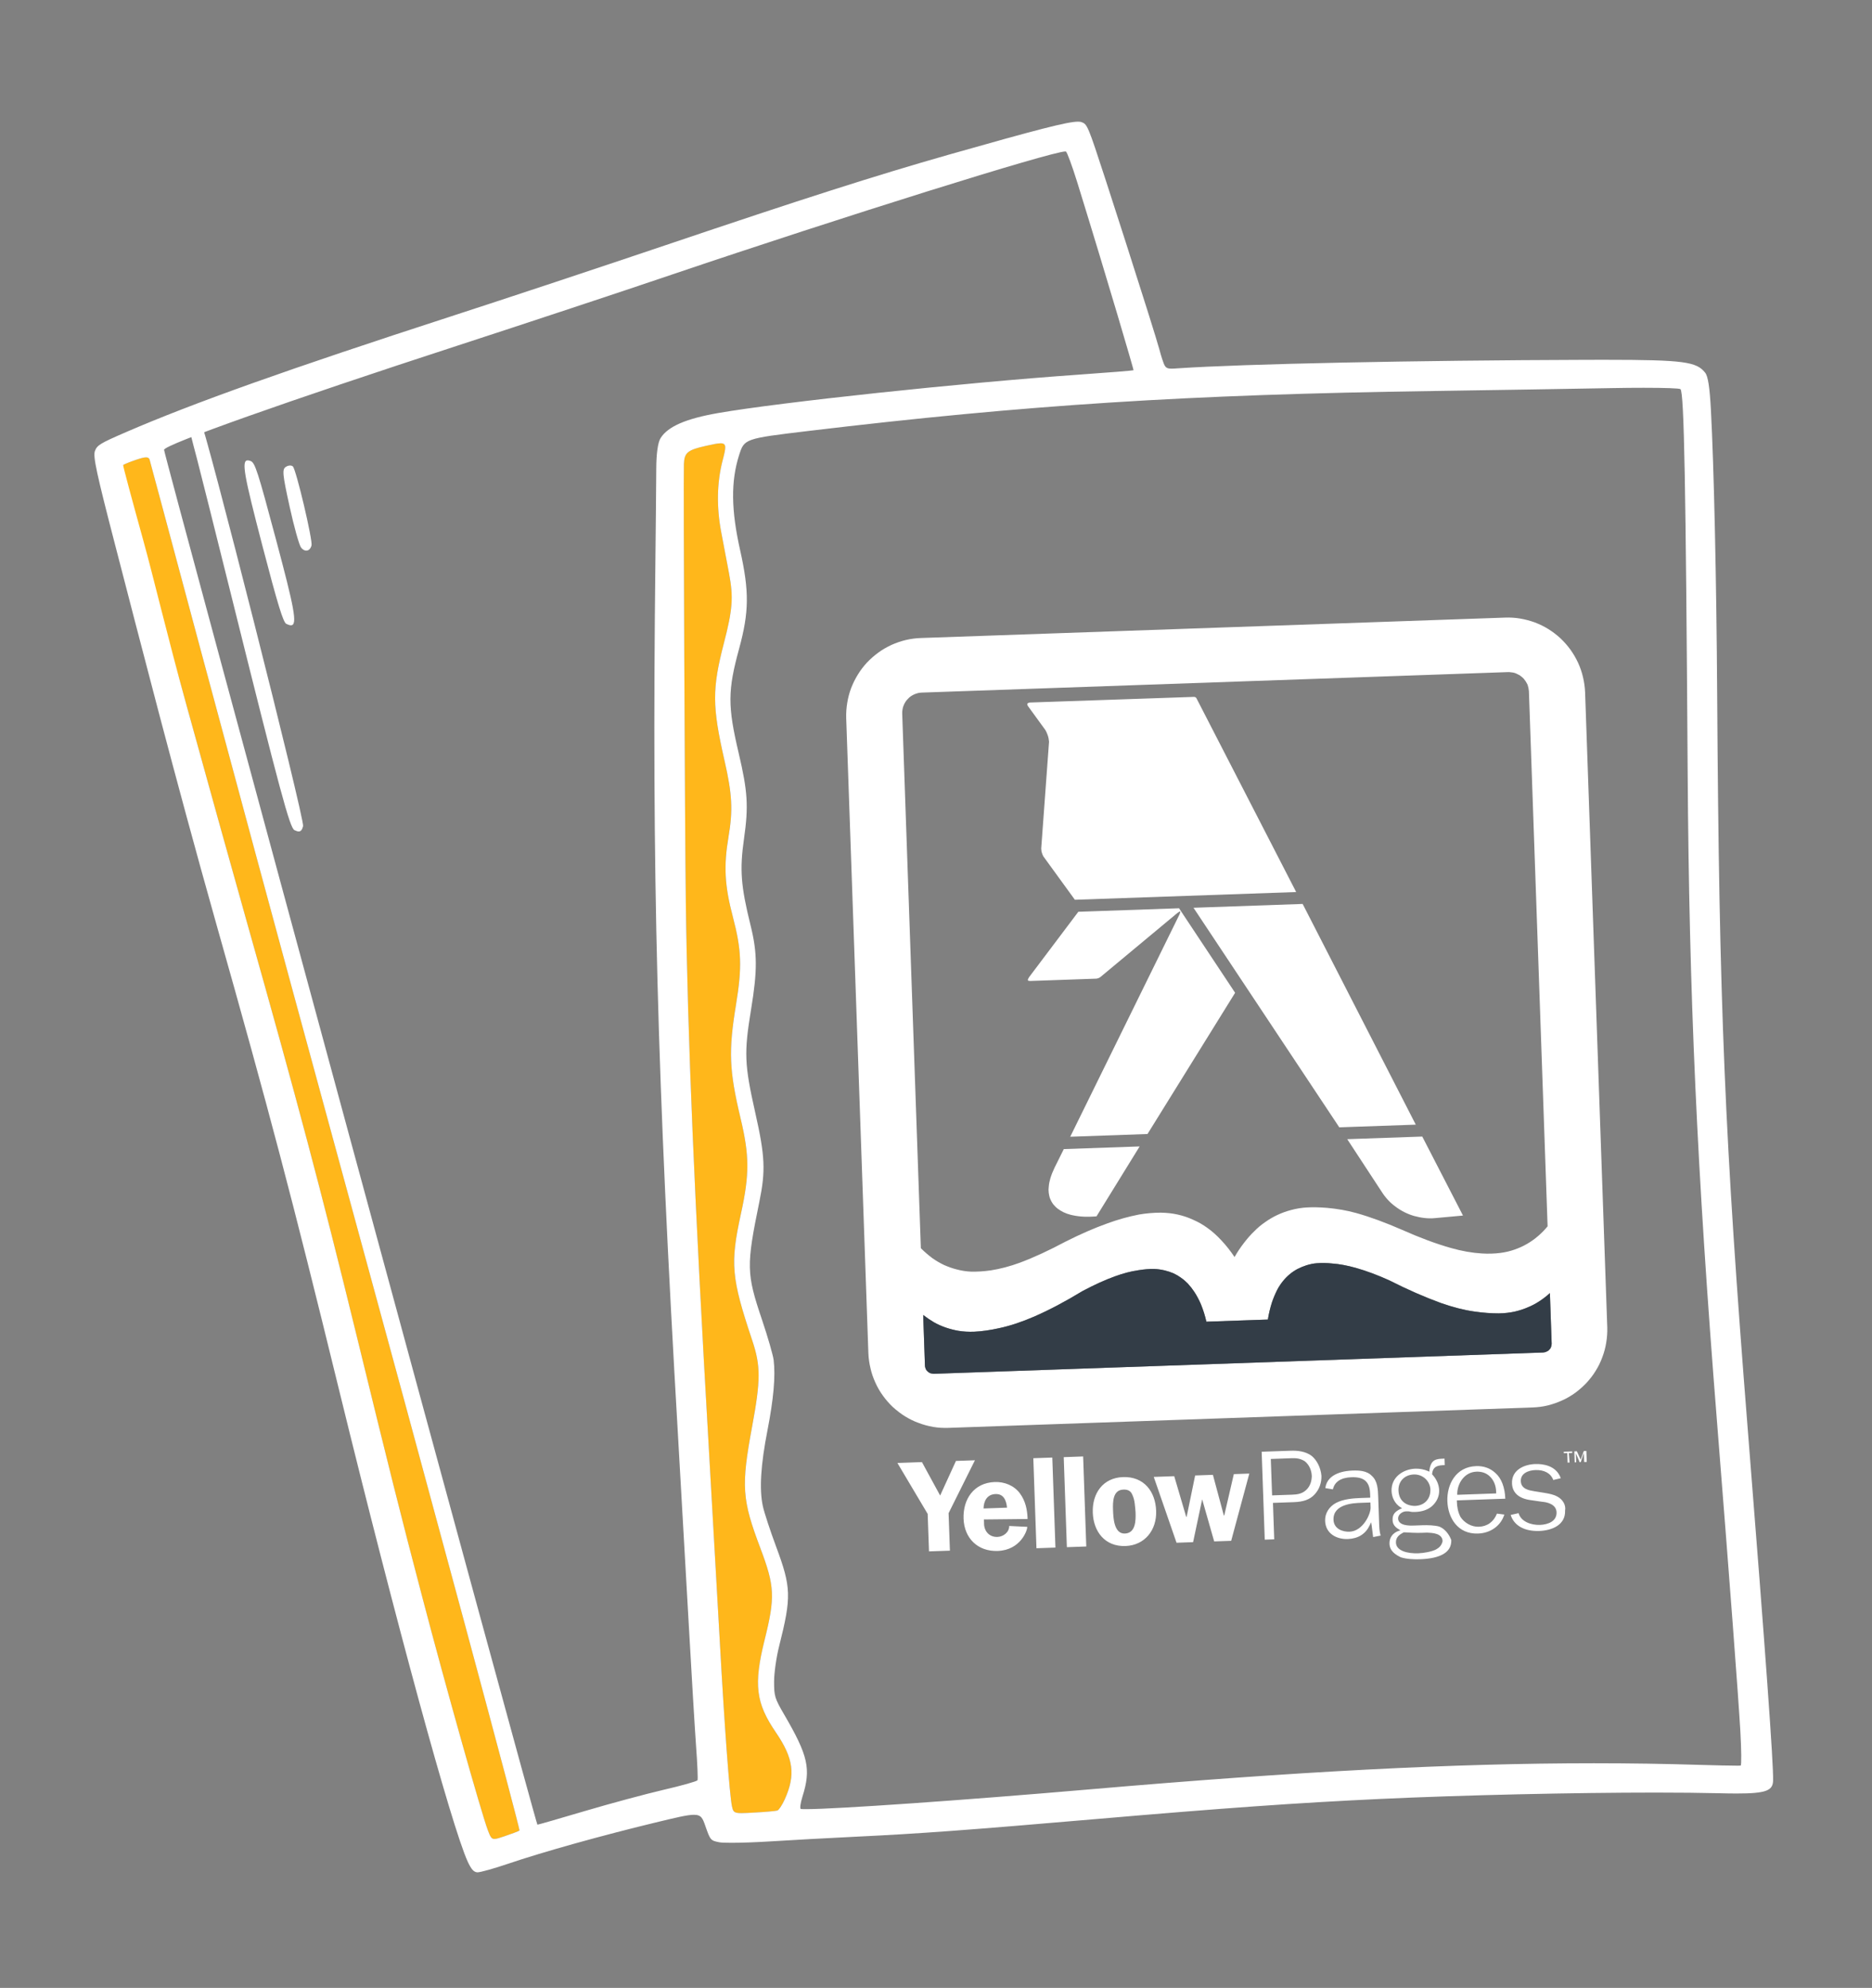
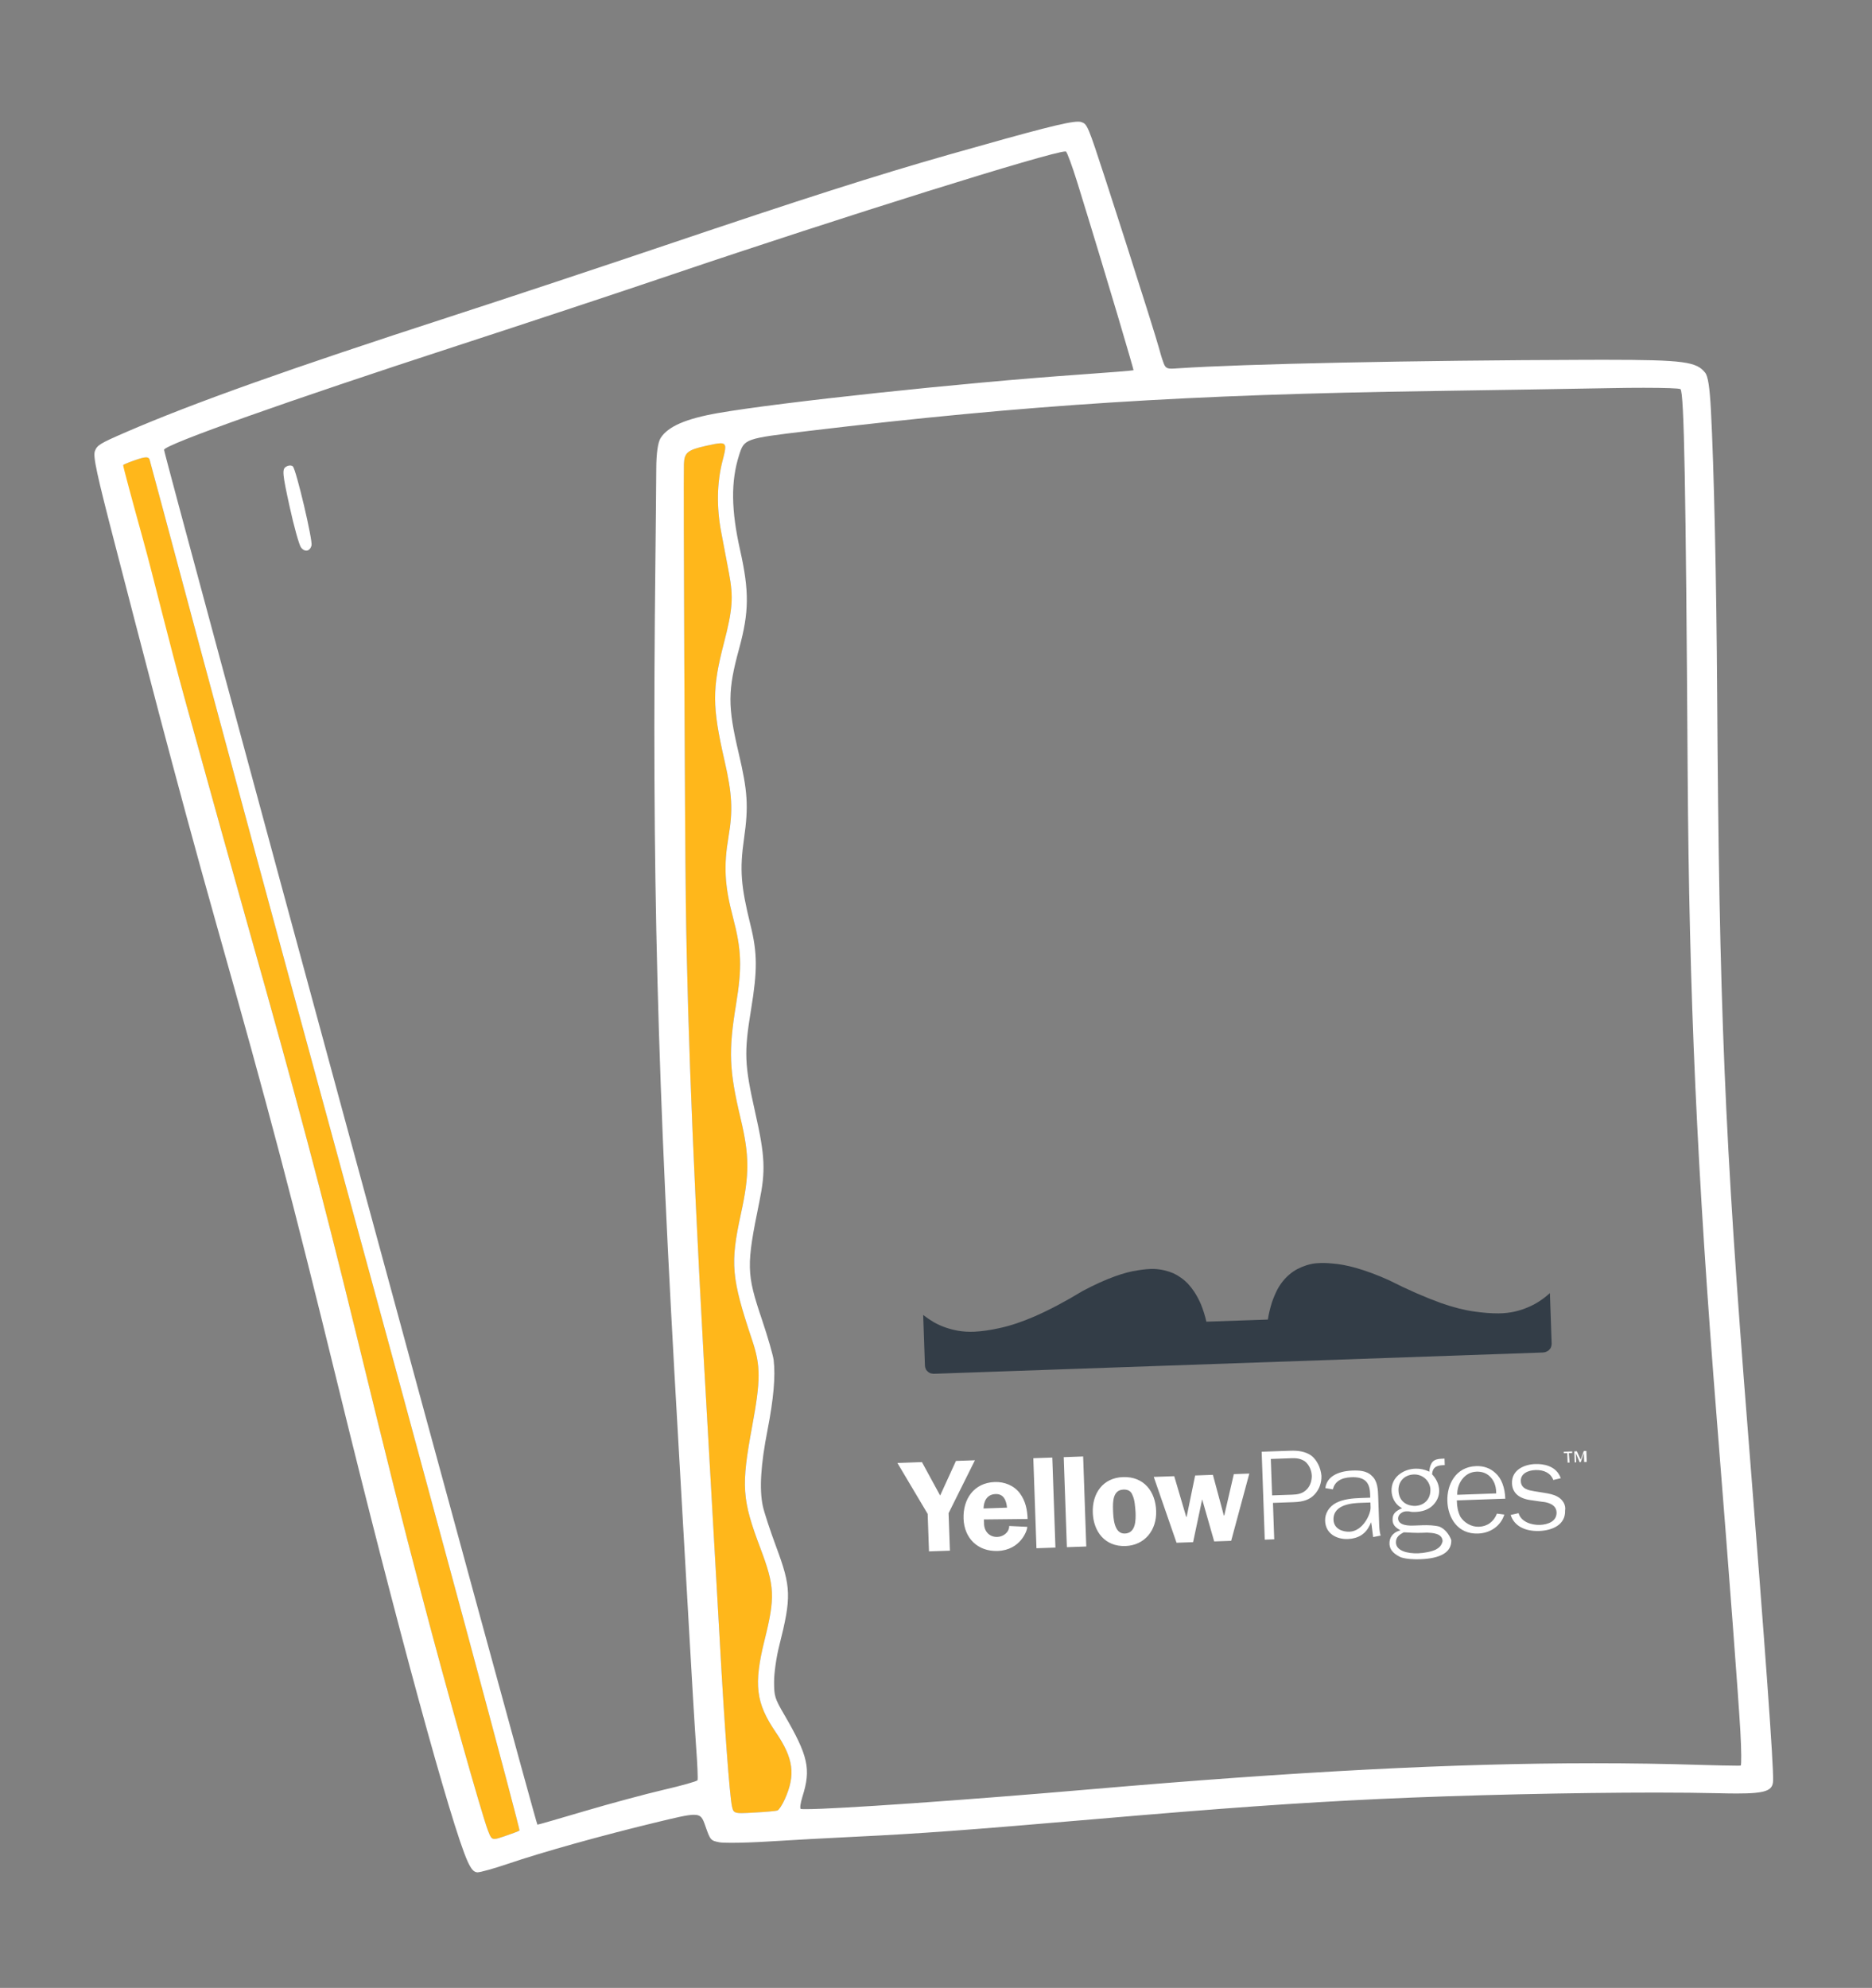
<svg xmlns="http://www.w3.org/2000/svg" width="65" height="69" viewBox="0 0 65 69" fill="none">
  <rect x="0" y="0" width="65" height="69" fill="#808080" stroke="none" />
  <path fill-rule="evenodd" clip-rule="evenodd" d="M5.071 15.876C4.997 15.876 4.885 15.905 4.716 15.963C4.481 16.043 4.285 16.125 4.276 16.145C4.267 16.166 4.104 15.907 4.494 17.313C4.883 18.72 5.774 21.943 6.475 24.476C7.174 27.009 8.125 30.419 8.586 32.055C10.323 38.207 11.137 41.273 12.35 46.231C13.555 51.156 13.9 52.533 14.666 55.453C15.467 58.508 16.716 62.944 16.939 63.527C17.022 63.744 17.055 63.83 17.168 63.83C17.24 63.83 17.346 63.794 17.521 63.735C17.765 63.654 17.997 63.565 18.037 63.539C18.076 63.513 15.107 52.501 11.438 39.069C7.77 25.637 5.221 16.016 5.191 15.946C5.173 15.899 5.137 15.876 5.071 15.876Z" fill="#FFB71B" />
  <path fill-rule="evenodd" clip-rule="evenodd" d="M25.021 15.387C24.916 15.387 24.752 15.422 24.511 15.476C23.873 15.619 23.761 15.711 23.746 16.108C23.726 16.658 23.779 28.675 23.812 31.264C23.874 35.984 24.114 41.704 24.615 50.34C24.751 52.695 24.922 55.687 24.994 56.99C25.152 59.86 25.335 62.34 25.415 62.694C25.457 62.881 25.471 62.934 25.747 62.934C25.85 62.934 25.991 62.926 26.184 62.915C26.574 62.895 26.939 62.862 26.992 62.843C27.046 62.824 27.163 62.646 27.251 62.447C27.629 61.603 27.553 61.03 26.938 60.131C26.243 59.112 26.165 58.473 26.546 56.935C26.919 55.434 26.902 55.065 26.398 53.731C25.761 52.043 25.73 51.589 26.114 49.518C26.414 47.905 26.414 47.408 26.119 46.525C25.389 44.344 25.347 43.863 25.728 42.12C26.025 40.762 26.022 40.11 25.714 38.816C25.317 37.152 25.29 36.485 25.555 34.873C25.77 33.565 25.749 32.976 25.447 31.826C25.16 30.736 25.123 30.063 25.295 29.043C25.452 28.117 25.424 27.569 25.155 26.398C24.725 24.511 24.722 23.914 25.137 22.317C25.439 21.155 25.469 20.73 25.313 19.898C25.24 19.508 25.119 18.87 25.044 18.48C24.876 17.6 24.891 16.749 25.09 15.985C25.206 15.537 25.238 15.387 25.021 15.387Z" fill="#FFB71B" />
-   <path fill-rule="evenodd" clip-rule="evenodd" d="M10.102 21.704C10.059 21.704 10.006 21.686 9.942 21.655C9.833 21.602 9.645 20.988 9.107 18.928C8.48 16.52 8.372 15.979 8.601 15.979C8.63 15.979 8.664 15.989 8.704 16.003C8.854 16.059 8.951 16.358 9.578 18.708C10.216 21.098 10.342 21.704 10.102 21.704Z" fill="white" />
-   <path fill-rule="evenodd" clip-rule="evenodd" d="M10.374 28.86C10.334 28.86 10.286 28.845 10.225 28.815C10.062 28.736 9.737 27.529 8.026 20.653C7.451 18.345 6.917 16.213 6.837 15.915C6.476 14.555 6.467 14.483 6.658 14.427C6.684 14.419 6.709 14.415 6.734 14.415C6.816 14.415 6.89 14.457 6.939 14.533C7.136 14.84 10.586 28.448 10.524 28.676C10.49 28.803 10.448 28.86 10.374 28.86Z" fill="white" />
  <path fill-rule="evenodd" clip-rule="evenodd" d="M10.634 19.113C10.574 19.113 10.509 19.078 10.453 19.005C10.387 18.919 10.207 18.276 10.054 17.575C9.806 16.445 9.792 16.29 9.928 16.203C9.973 16.173 10.026 16.158 10.072 16.158C10.112 16.158 10.148 16.169 10.17 16.192C10.284 16.303 10.863 18.756 10.817 18.932C10.786 19.05 10.714 19.113 10.634 19.113Z" fill="white" />
  <path fill-rule="evenodd" clip-rule="evenodd" d="M16.579 64.989C16.577 64.989 16.575 64.989 16.574 64.989C16.45 64.982 16.363 64.884 16.238 64.613C15.679 63.389 13.75 56.32 11.769 48.227C10.12 41.492 9.374 38.662 7.503 32.044C6.058 26.924 4.868 22.265 4.002 18.932C3.355 16.442 3.226 15.843 3.295 15.658C3.372 15.451 3.466 15.394 4.371 15.001C6.703 13.992 10.005 12.816 15.683 10.974C17.607 10.35 20.949 9.241 23.109 8.511C27.869 6.903 30.422 6.087 32.936 5.371C36.015 4.496 37.067 4.223 37.432 4.223C37.483 4.223 37.521 4.228 37.548 4.237C37.755 4.311 37.772 4.351 38.392 6.251C38.74 7.316 39.402 9.383 39.863 10.844C40.323 12.304 40.279 12.239 40.347 12.444C40.443 12.732 40.464 12.796 40.677 12.796C40.737 12.796 40.813 12.791 40.911 12.784C43.167 12.631 49.112 12.508 55.058 12.49C55.298 12.489 55.524 12.489 55.737 12.489C58.479 12.489 58.905 12.558 59.205 12.934C59.306 13.059 59.363 13.429 59.406 14.218C59.512 16.186 59.599 20.146 59.624 24.098C59.692 34.917 59.882 39.486 60.691 49.678C61.305 57.399 61.581 61.23 61.566 61.804C61.556 62.149 61.335 62.253 60.299 62.253C60.11 62.253 59.894 62.249 59.648 62.243C59.044 62.229 58.31 62.221 57.492 62.221C54.661 62.221 50.829 62.306 47.915 62.442C45.046 62.577 42.508 62.757 38.045 63.141C33.593 63.524 31.952 63.645 29.725 63.752C28.82 63.795 27.451 63.871 26.682 63.919C26.205 63.948 25.728 63.964 25.394 63.964C25.191 63.964 25.041 63.959 24.976 63.946C24.677 63.888 24.663 63.874 24.493 63.385C24.399 63.116 24.356 62.992 24.095 62.992C23.868 62.992 23.477 63.087 22.744 63.264C20.855 63.721 18.846 64.283 17.631 64.695C17.15 64.858 16.683 64.989 16.579 64.989ZM5.071 15.876C4.998 15.876 4.886 15.905 4.716 15.963C4.482 16.043 4.285 16.125 4.276 16.145C4.267 16.166 4.58 17.333 4.97 18.739C5.359 20.146 5.775 21.943 6.475 24.476C7.174 27.009 8.125 30.419 8.586 32.055C10.323 38.207 11.137 41.273 12.351 46.231C13.555 51.156 13.9 52.533 14.667 55.453C15.467 58.508 16.717 62.944 16.939 63.527C17.023 63.744 17.055 63.83 17.168 63.83C17.24 63.83 17.347 63.794 17.521 63.735C17.765 63.654 17.998 63.565 18.037 63.539C18.076 63.513 15.107 52.501 11.438 39.069C7.771 25.637 5.221 16.016 5.192 15.946C5.173 15.899 5.138 15.876 5.071 15.876ZM36.991 5.257C36.51 5.257 29.219 7.537 23.3 9.541C21.541 10.138 18.218 11.237 15.913 11.988C9.974 13.922 5.746 15.422 5.696 15.611C5.672 15.702 18.609 63.328 18.66 63.335H18.66C18.689 63.335 19.423 63.124 20.299 62.864C21.182 62.603 22.418 62.27 23.045 62.124C23.673 61.979 24.201 61.83 24.219 61.792C24.237 61.754 24.216 61.236 24.171 60.639C24.128 60.042 24.012 58.118 23.914 56.363C23.816 54.609 23.651 51.719 23.548 49.941C22.81 37.264 22.633 30.405 22.757 19.456C22.772 18.139 22.785 16.695 22.787 16.249C22.79 15.732 22.844 15.355 22.938 15.205C23.19 14.805 23.812 14.534 24.924 14.339C27.076 13.963 33.418 13.287 37.447 13.005C38.493 12.932 39.354 12.862 39.359 12.851C39.367 12.833 38.525 9.95 37.406 6.332C37.227 5.757 37.049 5.274 37.01 5.259C37.006 5.258 36.999 5.257 36.991 5.257ZM25.022 15.387C24.917 15.387 24.753 15.422 24.512 15.476C23.874 15.619 23.761 15.711 23.747 16.108C23.727 16.658 23.78 28.675 23.813 31.265C23.874 35.984 24.115 41.704 24.616 50.34C24.752 52.695 24.922 55.687 24.994 56.99C25.152 59.86 25.335 62.34 25.415 62.694C25.457 62.881 25.472 62.934 25.747 62.934C25.851 62.934 25.991 62.926 26.184 62.915C26.575 62.895 26.939 62.862 26.993 62.843C27.047 62.824 27.163 62.646 27.252 62.447C27.63 61.603 27.553 61.03 26.939 60.131C26.243 59.112 26.165 58.473 26.546 56.935C26.92 55.434 26.903 55.065 26.399 53.731C25.762 52.043 25.731 51.589 26.115 49.518C26.414 47.905 26.415 47.408 26.119 46.525C25.39 44.344 25.348 43.863 25.729 42.12C26.026 40.762 26.023 40.11 25.714 38.816C25.318 37.152 25.291 36.485 25.556 34.873C25.771 33.565 25.749 32.976 25.447 31.826C25.16 30.736 25.124 30.063 25.296 29.043C25.453 28.117 25.424 27.57 25.156 26.398C24.726 24.511 24.723 23.914 25.137 22.317C25.439 21.155 25.47 20.73 25.313 19.898C25.24 19.508 25.119 18.87 25.044 18.48C24.876 17.6 24.892 16.749 25.09 15.985C25.207 15.537 25.239 15.387 25.022 15.387ZM55.967 13.471C54.7 13.495 51.911 13.54 49.769 13.572C41.235 13.695 35.644 14.053 28.059 14.96C25.844 15.226 25.844 15.226 25.66 15.808C25.375 16.71 25.386 17.704 25.698 19.093C26.019 20.528 26.011 21.241 25.665 22.511C25.266 23.971 25.263 24.503 25.649 26.143C25.962 27.471 25.994 27.988 25.834 29.108C25.68 30.191 25.722 30.748 26.062 32.122C26.298 33.077 26.302 33.676 26.081 35.024C25.83 36.549 25.847 36.944 26.224 38.621C26.565 40.133 26.587 40.634 26.367 41.711C25.91 43.942 25.915 44.199 26.457 45.805C26.66 46.407 26.842 47.039 26.863 47.209C26.93 47.771 26.861 48.551 26.65 49.638C26.414 50.842 26.362 51.685 26.486 52.272C26.532 52.49 26.741 53.127 26.95 53.688C27.475 55.1 27.485 55.425 27.055 57.132C26.957 57.514 26.878 58.071 26.878 58.37C26.878 58.874 26.901 58.952 27.227 59.51C28.064 60.945 28.166 61.401 27.864 62.358C27.791 62.59 27.766 62.785 27.809 62.79C27.845 62.795 27.907 62.796 27.992 62.796C29.014 62.796 33.445 62.489 37.853 62.108C45.006 61.49 50.46 61.203 55.34 61.203C56.595 61.203 57.812 61.222 59.01 61.259C59.576 61.276 60.078 61.287 60.308 61.287C60.386 61.287 60.432 61.286 60.44 61.283C60.471 61.274 60.465 60.73 60.428 60.075C60.354 58.817 60.06 54.909 59.62 49.374C58.92 40.58 58.65 34.587 58.599 26.753C58.535 16.807 58.476 13.63 58.35 13.508C58.319 13.477 57.801 13.46 57.069 13.46C56.737 13.46 56.361 13.463 55.967 13.471Z" fill="white" />
-   <path fill-rule="evenodd" clip-rule="evenodd" d="M41.546 24.241C41.542 24.233 41.536 24.225 41.53 24.218C41.526 24.214 41.522 24.21 41.514 24.207C41.51 24.199 41.502 24.2 41.498 24.196L41.463 24.189L35.75 24.385L35.711 24.398C35.704 24.4 35.698 24.402 35.692 24.406C35.688 24.407 35.684 24.41 35.681 24.415L35.677 24.422C35.673 24.426 35.673 24.426 35.673 24.43C35.67 24.434 35.67 24.438 35.67 24.442L35.671 24.462C35.675 24.469 35.675 24.473 35.679 24.481L35.692 24.507L36.298 25.34C36.323 25.382 36.348 25.436 36.369 25.493C36.386 25.536 36.4 25.578 36.409 25.629L36.425 25.745L36.153 29.455L36.164 29.559L36.191 29.645L36.225 29.721L37.322 31.231L45.006 30.963L41.546 24.241ZM49.827 42.281L50.798 42.192L49.384 39.45L46.779 39.541L47.978 41.371C48.11 41.577 48.268 41.747 48.452 41.88C48.645 42.027 48.862 42.137 49.095 42.205C49.347 42.274 49.589 42.305 49.827 42.281ZM45.231 31.376L41.441 31.509L46.503 39.13L49.159 39.037L45.231 31.376ZM40.974 31.638L40.978 31.642C40.982 31.641 40.983 31.645 40.983 31.645L40.983 31.66L40.955 31.74L37.161 39.456L39.844 39.362L42.886 34.46L40.939 31.526L37.442 31.648L35.728 33.923L35.692 33.994L35.688 34.01L35.689 34.022C35.693 34.021 35.693 34.025 35.693 34.025C35.693 34.029 35.697 34.029 35.697 34.033C35.697 34.033 35.701 34.033 35.701 34.037L35.713 34.044L35.724 34.044L35.767 34.05L38.073 33.969L38.127 33.956L38.169 33.939L38.208 33.914L40.879 31.692L40.955 31.642C40.959 31.642 40.959 31.642 40.963 31.638L40.974 31.638ZM36.471 40.899C36.442 40.994 36.423 41.091 36.415 41.19C36.405 41.26 36.405 41.33 36.414 41.4C36.42 41.459 36.434 41.509 36.447 41.563C36.465 41.613 36.482 41.659 36.511 41.709C36.54 41.758 36.569 41.804 36.601 41.834C36.634 41.876 36.674 41.913 36.722 41.951C36.853 42.05 37.003 42.122 37.162 42.162C37.28 42.193 37.414 42.215 37.551 42.226C37.719 42.24 37.894 42.234 38.073 42.22L39.571 39.793L36.938 39.885L36.618 40.528C36.556 40.658 36.506 40.781 36.471 40.899ZM52.475 23.337C52.434 23.329 52.392 23.327 52.35 23.329L32.014 24.04C31.968 24.041 31.921 24.047 31.878 24.056C31.836 24.066 31.793 24.083 31.747 24.1C31.706 24.119 31.666 24.141 31.629 24.166C31.591 24.191 31.556 24.221 31.527 24.256C31.496 24.284 31.466 24.32 31.441 24.36C31.411 24.408 31.389 24.448 31.378 24.483C31.359 24.524 31.346 24.568 31.34 24.613C31.33 24.668 31.324 24.711 31.326 24.75L31.974 43.326C32.099 43.45 32.232 43.565 32.372 43.67C32.5 43.76 32.636 43.841 32.782 43.91C32.925 43.971 33.067 44.025 33.22 44.062C33.386 44.107 33.554 44.132 33.718 44.139C33.925 44.143 34.151 44.131 34.403 44.095C34.729 44.044 35.069 43.955 35.419 43.826C35.912 43.641 36.437 43.396 37 43.096C37.517 42.836 38.001 42.624 38.452 42.464C38.808 42.333 39.175 42.23 39.548 42.157C39.797 42.115 40.05 42.093 40.302 42.092C40.513 42.096 40.709 42.116 40.889 42.157C41.074 42.197 41.254 42.258 41.426 42.337C41.603 42.414 41.772 42.51 41.927 42.624C42.095 42.743 42.252 42.885 42.406 43.051C42.568 43.221 42.719 43.414 42.867 43.632C42.96 43.466 43.066 43.307 43.182 43.157C43.298 43.005 43.417 42.864 43.55 42.739C43.665 42.62 43.792 42.514 43.928 42.421C44.059 42.327 44.199 42.245 44.345 42.176C44.496 42.105 44.653 42.047 44.815 42.004C45.006 41.951 45.202 41.919 45.4 41.91C45.579 41.9 45.801 41.903 46.075 41.925C46.423 41.956 46.764 42.014 47.087 42.104C47.572 42.239 48.105 42.435 48.683 42.688C49.301 42.963 49.866 43.173 50.382 43.319C50.76 43.426 51.117 43.488 51.449 43.508C51.683 43.523 51.898 43.515 52.099 43.489C52.27 43.467 52.428 43.43 52.587 43.374C52.737 43.322 52.879 43.259 53.016 43.18C53.158 43.097 53.287 43.007 53.404 42.905C53.525 42.802 53.636 42.688 53.736 42.566L53.087 23.99L53.071 23.877L53.04 23.765L52.981 23.658L52.908 23.559C52.88 23.529 52.849 23.501 52.816 23.477C52.779 23.447 52.748 23.424 52.708 23.41C52.688 23.395 52.649 23.381 52.597 23.359C52.557 23.349 52.518 23.339 52.475 23.337ZM37.586 44.814C36.995 45.174 36.436 45.47 35.91 45.699C35.487 45.882 35.086 46.017 34.699 46.1C34.39 46.169 34.099 46.211 33.827 46.224C33.636 46.231 33.456 46.222 33.28 46.193C33.13 46.167 32.983 46.129 32.839 46.08C32.696 46.031 32.558 45.969 32.427 45.895C32.298 45.819 32.174 45.735 32.056 45.643L32.117 47.403L32.123 47.453L32.14 47.504L32.161 47.55L32.194 47.587L32.23 47.621L32.273 47.651L32.317 47.669L32.415 47.685L53.569 46.946C53.596 46.945 53.627 46.94 53.662 46.931L53.719 46.905L53.765 46.88L53.803 46.84L53.837 46.8L53.858 46.749L53.872 46.697L53.878 46.643L53.816 44.883C53.702 44.988 53.579 45.084 53.448 45.168C53.322 45.251 53.188 45.322 53.042 45.381C52.896 45.445 52.75 45.489 52.595 45.526C52.425 45.563 52.242 45.585 52.044 45.588C51.786 45.589 51.505 45.568 51.195 45.524C50.835 45.474 50.45 45.374 50.035 45.229C49.478 45.026 48.88 44.767 48.241 44.442C47.833 44.257 47.442 44.111 47.072 44.007C46.784 43.927 46.513 43.874 46.251 43.856C46.077 43.836 45.9 43.833 45.725 43.847C45.6 43.855 45.48 43.883 45.365 43.918C45.257 43.953 45.153 43.996 45.053 44.046C44.956 44.098 44.864 44.16 44.779 44.231C44.695 44.301 44.618 44.38 44.55 44.465C44.475 44.557 44.408 44.657 44.353 44.761C44.28 44.903 44.219 45.05 44.166 45.204C44.103 45.399 44.056 45.599 44.023 45.802L41.889 45.876C41.843 45.671 41.78 45.47 41.7 45.275C41.637 45.124 41.56 44.979 41.471 44.842C41.403 44.739 41.326 44.641 41.242 44.55C41.171 44.477 41.093 44.41 41.009 44.351C40.927 44.291 40.839 44.24 40.746 44.197C40.645 44.154 40.541 44.12 40.435 44.095C40.311 44.066 40.185 44.049 40.059 44.045C39.91 44.043 39.732 44.057 39.522 44.091C39.266 44.127 38.996 44.2 38.722 44.299C38.372 44.424 37.996 44.597 37.586 44.814ZM30.954 22.385C30.785 22.465 30.632 22.552 30.5 22.65C30.357 22.754 30.224 22.871 30.102 22.999C29.983 23.127 29.877 23.267 29.786 23.416C29.693 23.566 29.615 23.724 29.552 23.888C29.491 24.052 29.446 24.222 29.418 24.396C29.389 24.57 29.377 24.747 29.382 24.923L30.152 46.972C30.159 47.148 30.184 47.322 30.225 47.492C30.262 47.659 30.319 47.825 30.394 47.989C30.466 48.151 30.554 48.304 30.66 48.448C30.762 48.59 30.877 48.722 31.005 48.842C31.138 48.962 31.278 49.07 31.426 49.162C31.577 49.254 31.736 49.335 31.898 49.391C32.056 49.452 32.225 49.497 32.406 49.53C32.578 49.558 32.754 49.568 32.929 49.562L53.218 48.853C53.393 48.847 53.568 48.825 53.738 48.784C53.916 48.739 54.078 48.683 54.235 48.611C54.393 48.543 54.545 48.452 54.69 48.35C54.833 48.245 54.965 48.128 55.087 48C55.207 47.867 55.316 47.731 55.404 47.584C55.499 47.434 55.577 47.274 55.637 47.108C55.701 46.938 55.746 46.768 55.772 46.6C55.801 46.427 55.813 46.251 55.808 46.076L55.038 24.027C55.031 23.852 55.006 23.677 54.965 23.503C54.925 23.332 54.868 23.166 54.795 23.006C54.721 22.846 54.632 22.694 54.53 22.551C54.427 22.41 54.311 22.278 54.185 22.158C54.055 22.038 53.914 21.931 53.764 21.837C53.624 21.748 53.466 21.672 53.292 21.604C53.127 21.545 52.957 21.5 52.784 21.47C52.611 21.441 52.436 21.43 52.261 21.437L31.971 22.146C31.8 22.152 31.625 22.174 31.451 22.215C31.281 22.256 31.116 22.313 30.954 22.385Z" fill="white" />
-   <path d="M32.937 52.523L32.983 53.824L32.257 53.849L32.211 52.548L31.16 50.78L32.012 50.75L32.644 51.91L33.193 50.709L33.852 50.686L32.937 52.523ZM34.164 52.741L34.168 52.861C34.162 53.139 34.343 53.358 34.635 53.347C34.844 53.34 35.048 53.176 35.041 52.967L35.669 52.997C35.674 53.118 35.436 53.806 34.642 53.834C33.947 53.858 33.48 53.388 33.457 52.714C33.433 52.04 33.811 51.467 34.542 51.441C34.872 51.43 35.206 51.559 35.409 51.829C35.612 52.1 35.67 52.411 35.681 52.725C35.675 52.725 34.164 52.741 34.164 52.741ZM34.568 51.859C34.275 51.869 34.157 52.098 34.151 52.36L34.966 52.331C34.941 52.071 34.844 51.849 34.568 51.859ZM35.879 50.615L36.538 50.592L36.647 53.717L35.988 53.74L35.879 50.615ZM36.935 50.578L37.609 50.554L37.718 53.679L37.044 53.703L36.935 50.578ZM39.078 53.663C38.367 53.688 37.967 53.163 37.944 52.505C37.92 51.831 38.299 51.294 38.994 51.27C39.72 51.245 40.121 51.77 40.144 52.444C40.167 53.107 39.752 53.639 39.078 53.663ZM39.325 51.902C39.267 51.747 39.161 51.698 39.004 51.704C38.638 51.717 38.637 52.135 38.647 52.412C38.656 52.673 38.676 53.243 39.057 53.23C39.439 53.216 39.439 52.766 39.429 52.489C39.412 52.296 39.404 52.072 39.325 51.902ZM42.749 53.483L42.159 53.503L41.742 52.042L41.427 53.529L40.852 53.549L40.061 51.264L40.772 51.239L41.187 52.648L41.203 52.647L41.498 51.214L42.115 51.192L42.494 52.602L42.509 52.602L42.841 51.167L43.379 51.148L42.749 53.483ZM47.938 53.301C47.897 53.161 47.891 53.01 47.886 52.853L47.854 51.949C47.846 51.709 47.836 51.411 47.636 51.23C47.456 51.042 47.179 51.036 46.954 51.044C46.745 51.051 46.088 51.111 46.018 51.652L46.281 51.696C46.34 51.432 46.56 51.288 46.926 51.275C47.359 51.26 47.559 51.426 47.573 51.844L47.578 51.985L47.249 51.996C46.972 52.006 46.644 52.033 46.387 52.168C46.15 52.297 46.002 52.527 46.011 52.788C46.026 53.237 46.415 53.433 46.797 53.42C47.162 53.407 47.418 53.241 47.559 52.943L47.608 52.837L47.628 52.956L47.678 53.352L47.938 53.301ZM47.59 52.325C47.598 52.549 47.326 53.15 46.856 53.166C46.615 53.175 46.313 53.065 46.302 52.752C46.283 52.198 47.014 52.172 47.255 52.164L47.584 52.152L47.59 52.325ZM49.978 52.989C49.82 52.943 49.579 52.935 49.385 52.942L49.161 52.95C49.02 52.955 48.884 52.96 48.762 52.927C48.641 52.895 48.55 52.83 48.545 52.71C48.54 52.569 48.694 52.464 48.814 52.46C48.866 52.458 48.918 52.456 48.971 52.47C49.024 52.484 49.076 52.482 49.144 52.48C49.369 52.472 49.56 52.413 49.713 52.287C49.88 52.14 49.978 51.948 49.971 51.724C49.963 51.515 49.868 51.33 49.743 51.193L49.727 51.178L49.726 51.162C49.753 50.884 49.94 50.861 50.165 50.854L50.157 50.629L50.053 50.633C49.776 50.642 49.675 50.75 49.632 51.029L49.634 51.081L49.597 51.067C49.454 51.004 49.301 50.973 49.144 50.978C48.726 50.993 48.301 51.269 48.318 51.755C48.326 51.98 48.439 52.201 48.631 52.32L48.685 52.354L48.633 52.372C48.443 52.468 48.346 52.555 48.354 52.764C48.358 52.905 48.43 53.002 48.574 53.086L48.628 53.12L48.56 53.138C48.354 53.214 48.239 53.374 48.246 53.584C48.255 53.845 48.469 53.973 48.645 54.056C48.84 54.117 49.097 54.129 49.306 54.122C50.032 54.096 50.407 53.874 50.392 53.456C50.317 53.255 50.169 53.066 49.978 52.989ZM48.558 51.736C48.547 51.423 48.764 51.19 49.093 51.179C49.386 51.169 49.64 51.385 49.666 51.682L49.666 51.698C49.678 52.027 49.461 52.259 49.132 52.271C48.786 52.267 48.57 52.066 48.558 51.736ZM49.849 53.789C49.695 53.862 49.435 53.908 49.247 53.915C48.881 53.928 48.48 53.837 48.47 53.544C48.463 53.351 48.601 53.262 48.735 53.19L48.771 53.188C48.944 53.198 49.17 53.211 49.347 53.205L49.556 53.198C49.729 53.207 50.08 53.216 50.09 53.493C50.054 53.662 49.952 53.733 49.849 53.789ZM51.977 52.538C51.866 52.819 51.647 52.983 51.349 52.994C51.088 53.003 50.842 52.855 50.709 52.65C50.614 52.46 50.592 52.288 50.586 52.115L50.585 52.079L52.267 52.02C52.254 51.639 52.138 51.313 51.922 51.127C51.744 50.961 51.516 50.88 51.255 50.889C50.544 50.914 50.236 51.531 50.256 52.106C50.276 52.681 50.61 53.255 51.321 53.23C51.754 53.215 52.112 52.962 52.234 52.571L51.977 52.538ZM50.598 51.853C50.601 51.487 50.849 51.096 51.267 51.082C51.439 51.076 51.598 51.123 51.722 51.239C51.868 51.375 51.943 51.56 51.95 51.785L51.952 51.837L50.599 51.885L50.598 51.853ZM54.091 51.956C53.947 51.872 53.794 51.846 53.615 51.816L53.268 51.76C53.094 51.73 52.815 51.687 52.806 51.41C52.797 51.149 53.054 51.035 53.316 51.026C53.608 51.016 53.842 51.128 53.934 51.371L54.194 51.309C54.037 50.865 53.569 50.808 53.308 50.817C52.927 50.83 52.483 51.019 52.5 51.489C52.511 51.818 52.743 52.019 53.164 52.072L53.547 52.127C53.689 52.138 54.037 52.199 54.047 52.492C54.058 52.805 53.748 52.92 53.471 52.93C53.157 52.941 52.808 52.812 52.729 52.522L52.454 52.584C52.572 52.962 52.945 53.158 53.447 53.14C53.881 53.125 54.361 52.936 54.343 52.434C54.378 52.245 54.267 52.055 54.091 51.956ZM45.55 50.539C45.335 50.374 45.057 50.347 44.816 50.355L43.808 50.39L43.915 53.442L44.244 53.43L44.2 52.166L44.926 52.14C45.255 52.129 45.477 52.053 45.644 51.875C45.81 51.696 45.891 51.468 45.883 51.223C45.857 50.941 45.728 50.689 45.55 50.539ZM45.381 51.69C45.23 51.853 45.042 51.875 44.864 51.881L44.17 51.905L44.125 50.641L44.852 50.615C45.008 50.61 45.145 50.621 45.305 50.72C45.451 50.835 45.541 51.026 45.548 51.235C45.544 51.407 45.497 51.566 45.381 51.69ZM54.499 50.765L54.431 50.767L54.42 50.438L54.3 50.442L54.298 50.39L54.59 50.38L54.592 50.432L54.472 50.436L54.499 50.765ZM55.058 50.745L55.006 50.747L54.995 50.434L54.886 50.752L54.849 50.753L54.718 50.443L54.729 50.757L54.677 50.759L54.664 50.377L54.752 50.374L54.883 50.663L54.993 50.366L55.082 50.363L55.095 50.744L55.058 50.745Z" fill="white" />
+   <path d="M32.937 52.523L32.983 53.824L32.257 53.849L32.211 52.548L31.16 50.78L32.012 50.75L32.644 51.91L33.193 50.709L33.852 50.686L32.937 52.523ZM34.164 52.741L34.168 52.861C34.162 53.139 34.343 53.358 34.635 53.347C34.844 53.34 35.048 53.176 35.041 52.967L35.669 52.997C35.674 53.118 35.436 53.806 34.642 53.834C33.947 53.858 33.48 53.388 33.457 52.714C33.433 52.04 33.811 51.467 34.542 51.441C34.872 51.43 35.206 51.559 35.409 51.829C35.612 52.1 35.67 52.411 35.681 52.725C35.675 52.725 34.164 52.741 34.164 52.741ZM34.568 51.859C34.275 51.869 34.157 52.098 34.151 52.36L34.966 52.331C34.941 52.071 34.844 51.849 34.568 51.859ZM35.879 50.615L36.538 50.592L36.647 53.717L35.988 53.74L35.879 50.615ZM36.935 50.578L37.609 50.554L37.718 53.679L37.044 53.703L36.935 50.578ZM39.078 53.663C38.367 53.688 37.967 53.163 37.944 52.505C37.92 51.831 38.299 51.294 38.994 51.27C39.72 51.245 40.121 51.77 40.144 52.444C40.167 53.107 39.752 53.639 39.078 53.663ZM39.325 51.902C39.267 51.747 39.161 51.698 39.004 51.704C38.638 51.717 38.637 52.135 38.647 52.412C38.656 52.673 38.676 53.243 39.057 53.23C39.439 53.216 39.439 52.766 39.429 52.489C39.412 52.296 39.404 52.072 39.325 51.902ZM42.749 53.483L42.159 53.503L41.742 52.042L41.427 53.529L40.852 53.549L40.061 51.264L40.772 51.239L41.187 52.648L41.203 52.647L41.498 51.214L42.115 51.192L42.494 52.602L42.509 52.602L42.841 51.167L43.379 51.148ZM47.938 53.301C47.897 53.161 47.891 53.01 47.886 52.853L47.854 51.949C47.846 51.709 47.836 51.411 47.636 51.23C47.456 51.042 47.179 51.036 46.954 51.044C46.745 51.051 46.088 51.111 46.018 51.652L46.281 51.696C46.34 51.432 46.56 51.288 46.926 51.275C47.359 51.26 47.559 51.426 47.573 51.844L47.578 51.985L47.249 51.996C46.972 52.006 46.644 52.033 46.387 52.168C46.15 52.297 46.002 52.527 46.011 52.788C46.026 53.237 46.415 53.433 46.797 53.42C47.162 53.407 47.418 53.241 47.559 52.943L47.608 52.837L47.628 52.956L47.678 53.352L47.938 53.301ZM47.59 52.325C47.598 52.549 47.326 53.15 46.856 53.166C46.615 53.175 46.313 53.065 46.302 52.752C46.283 52.198 47.014 52.172 47.255 52.164L47.584 52.152L47.59 52.325ZM49.978 52.989C49.82 52.943 49.579 52.935 49.385 52.942L49.161 52.95C49.02 52.955 48.884 52.96 48.762 52.927C48.641 52.895 48.55 52.83 48.545 52.71C48.54 52.569 48.694 52.464 48.814 52.46C48.866 52.458 48.918 52.456 48.971 52.47C49.024 52.484 49.076 52.482 49.144 52.48C49.369 52.472 49.56 52.413 49.713 52.287C49.88 52.14 49.978 51.948 49.971 51.724C49.963 51.515 49.868 51.33 49.743 51.193L49.727 51.178L49.726 51.162C49.753 50.884 49.94 50.861 50.165 50.854L50.157 50.629L50.053 50.633C49.776 50.642 49.675 50.75 49.632 51.029L49.634 51.081L49.597 51.067C49.454 51.004 49.301 50.973 49.144 50.978C48.726 50.993 48.301 51.269 48.318 51.755C48.326 51.98 48.439 52.201 48.631 52.32L48.685 52.354L48.633 52.372C48.443 52.468 48.346 52.555 48.354 52.764C48.358 52.905 48.43 53.002 48.574 53.086L48.628 53.12L48.56 53.138C48.354 53.214 48.239 53.374 48.246 53.584C48.255 53.845 48.469 53.973 48.645 54.056C48.84 54.117 49.097 54.129 49.306 54.122C50.032 54.096 50.407 53.874 50.392 53.456C50.317 53.255 50.169 53.066 49.978 52.989ZM48.558 51.736C48.547 51.423 48.764 51.19 49.093 51.179C49.386 51.169 49.64 51.385 49.666 51.682L49.666 51.698C49.678 52.027 49.461 52.259 49.132 52.271C48.786 52.267 48.57 52.066 48.558 51.736ZM49.849 53.789C49.695 53.862 49.435 53.908 49.247 53.915C48.881 53.928 48.48 53.837 48.47 53.544C48.463 53.351 48.601 53.262 48.735 53.19L48.771 53.188C48.944 53.198 49.17 53.211 49.347 53.205L49.556 53.198C49.729 53.207 50.08 53.216 50.09 53.493C50.054 53.662 49.952 53.733 49.849 53.789ZM51.977 52.538C51.866 52.819 51.647 52.983 51.349 52.994C51.088 53.003 50.842 52.855 50.709 52.65C50.614 52.46 50.592 52.288 50.586 52.115L50.585 52.079L52.267 52.02C52.254 51.639 52.138 51.313 51.922 51.127C51.744 50.961 51.516 50.88 51.255 50.889C50.544 50.914 50.236 51.531 50.256 52.106C50.276 52.681 50.61 53.255 51.321 53.23C51.754 53.215 52.112 52.962 52.234 52.571L51.977 52.538ZM50.598 51.853C50.601 51.487 50.849 51.096 51.267 51.082C51.439 51.076 51.598 51.123 51.722 51.239C51.868 51.375 51.943 51.56 51.95 51.785L51.952 51.837L50.599 51.885L50.598 51.853ZM54.091 51.956C53.947 51.872 53.794 51.846 53.615 51.816L53.268 51.76C53.094 51.73 52.815 51.687 52.806 51.41C52.797 51.149 53.054 51.035 53.316 51.026C53.608 51.016 53.842 51.128 53.934 51.371L54.194 51.309C54.037 50.865 53.569 50.808 53.308 50.817C52.927 50.83 52.483 51.019 52.5 51.489C52.511 51.818 52.743 52.019 53.164 52.072L53.547 52.127C53.689 52.138 54.037 52.199 54.047 52.492C54.058 52.805 53.748 52.92 53.471 52.93C53.157 52.941 52.808 52.812 52.729 52.522L52.454 52.584C52.572 52.962 52.945 53.158 53.447 53.14C53.881 53.125 54.361 52.936 54.343 52.434C54.378 52.245 54.267 52.055 54.091 51.956ZM45.55 50.539C45.335 50.374 45.057 50.347 44.816 50.355L43.808 50.39L43.915 53.442L44.244 53.43L44.2 52.166L44.926 52.14C45.255 52.129 45.477 52.053 45.644 51.875C45.81 51.696 45.891 51.468 45.883 51.223C45.857 50.941 45.728 50.689 45.55 50.539ZM45.381 51.69C45.23 51.853 45.042 51.875 44.864 51.881L44.17 51.905L44.125 50.641L44.852 50.615C45.008 50.61 45.145 50.621 45.305 50.72C45.451 50.835 45.541 51.026 45.548 51.235C45.544 51.407 45.497 51.566 45.381 51.69ZM54.499 50.765L54.431 50.767L54.42 50.438L54.3 50.442L54.298 50.39L54.59 50.38L54.592 50.432L54.472 50.436L54.499 50.765ZM55.058 50.745L55.006 50.747L54.995 50.434L54.886 50.752L54.849 50.753L54.718 50.443L54.729 50.757L54.677 50.759L54.664 50.377L54.752 50.374L54.883 50.663L54.993 50.366L55.082 50.363L55.095 50.744L55.058 50.745Z" fill="white" />
  <path fill-rule="evenodd" clip-rule="evenodd" d="M37.586 44.814C36.994 45.174 36.435 45.47 35.909 45.699C35.486 45.882 35.086 46.017 34.699 46.1C34.389 46.169 34.098 46.211 33.826 46.224C33.635 46.231 33.455 46.222 33.279 46.193C33.129 46.167 32.982 46.129 32.838 46.08C32.695 46.031 32.557 45.969 32.426 45.895C32.297 45.819 32.173 45.735 32.055 45.643L32.116 47.403L32.122 47.453L32.139 47.503L32.16 47.55L32.193 47.587L32.229 47.621L32.273 47.651L32.316 47.669L32.414 47.685L53.568 46.946C53.595 46.945 53.626 46.94 53.661 46.931L53.719 46.905L53.764 46.88L53.802 46.84L53.836 46.8L53.858 46.749L53.871 46.697L53.877 46.643L53.816 44.883C53.701 44.988 53.578 45.084 53.448 45.168C53.322 45.251 53.188 45.322 53.042 45.381C52.896 45.445 52.749 45.489 52.595 45.526C52.424 45.563 52.242 45.585 52.043 45.588C51.785 45.589 51.504 45.568 51.195 45.524C50.834 45.474 50.449 45.374 50.034 45.229C49.477 45.026 48.879 44.767 48.24 44.442C47.832 44.257 47.441 44.111 47.071 44.007C46.784 43.927 46.513 43.874 46.251 43.856C46.076 43.837 45.9 43.834 45.724 43.847C45.6 43.855 45.48 43.883 45.364 43.918C45.256 43.953 45.152 43.996 45.053 44.046C44.955 44.098 44.863 44.16 44.779 44.231C44.694 44.301 44.617 44.38 44.549 44.465C44.474 44.557 44.408 44.657 44.352 44.761C44.279 44.904 44.218 45.05 44.165 45.204C44.103 45.399 44.055 45.599 44.023 45.802L41.888 45.876C41.842 45.671 41.779 45.47 41.7 45.275C41.636 45.124 41.559 44.979 41.47 44.842C41.402 44.739 41.325 44.641 41.241 44.55C41.17 44.477 41.092 44.41 41.008 44.352C40.926 44.292 40.838 44.24 40.745 44.197C40.645 44.154 40.54 44.12 40.434 44.095C40.311 44.066 40.185 44.049 40.058 44.045C39.91 44.043 39.731 44.057 39.521 44.091C39.266 44.127 38.995 44.2 38.722 44.299C38.371 44.424 37.995 44.597 37.586 44.814Z" fill="#333D47" />
</svg>